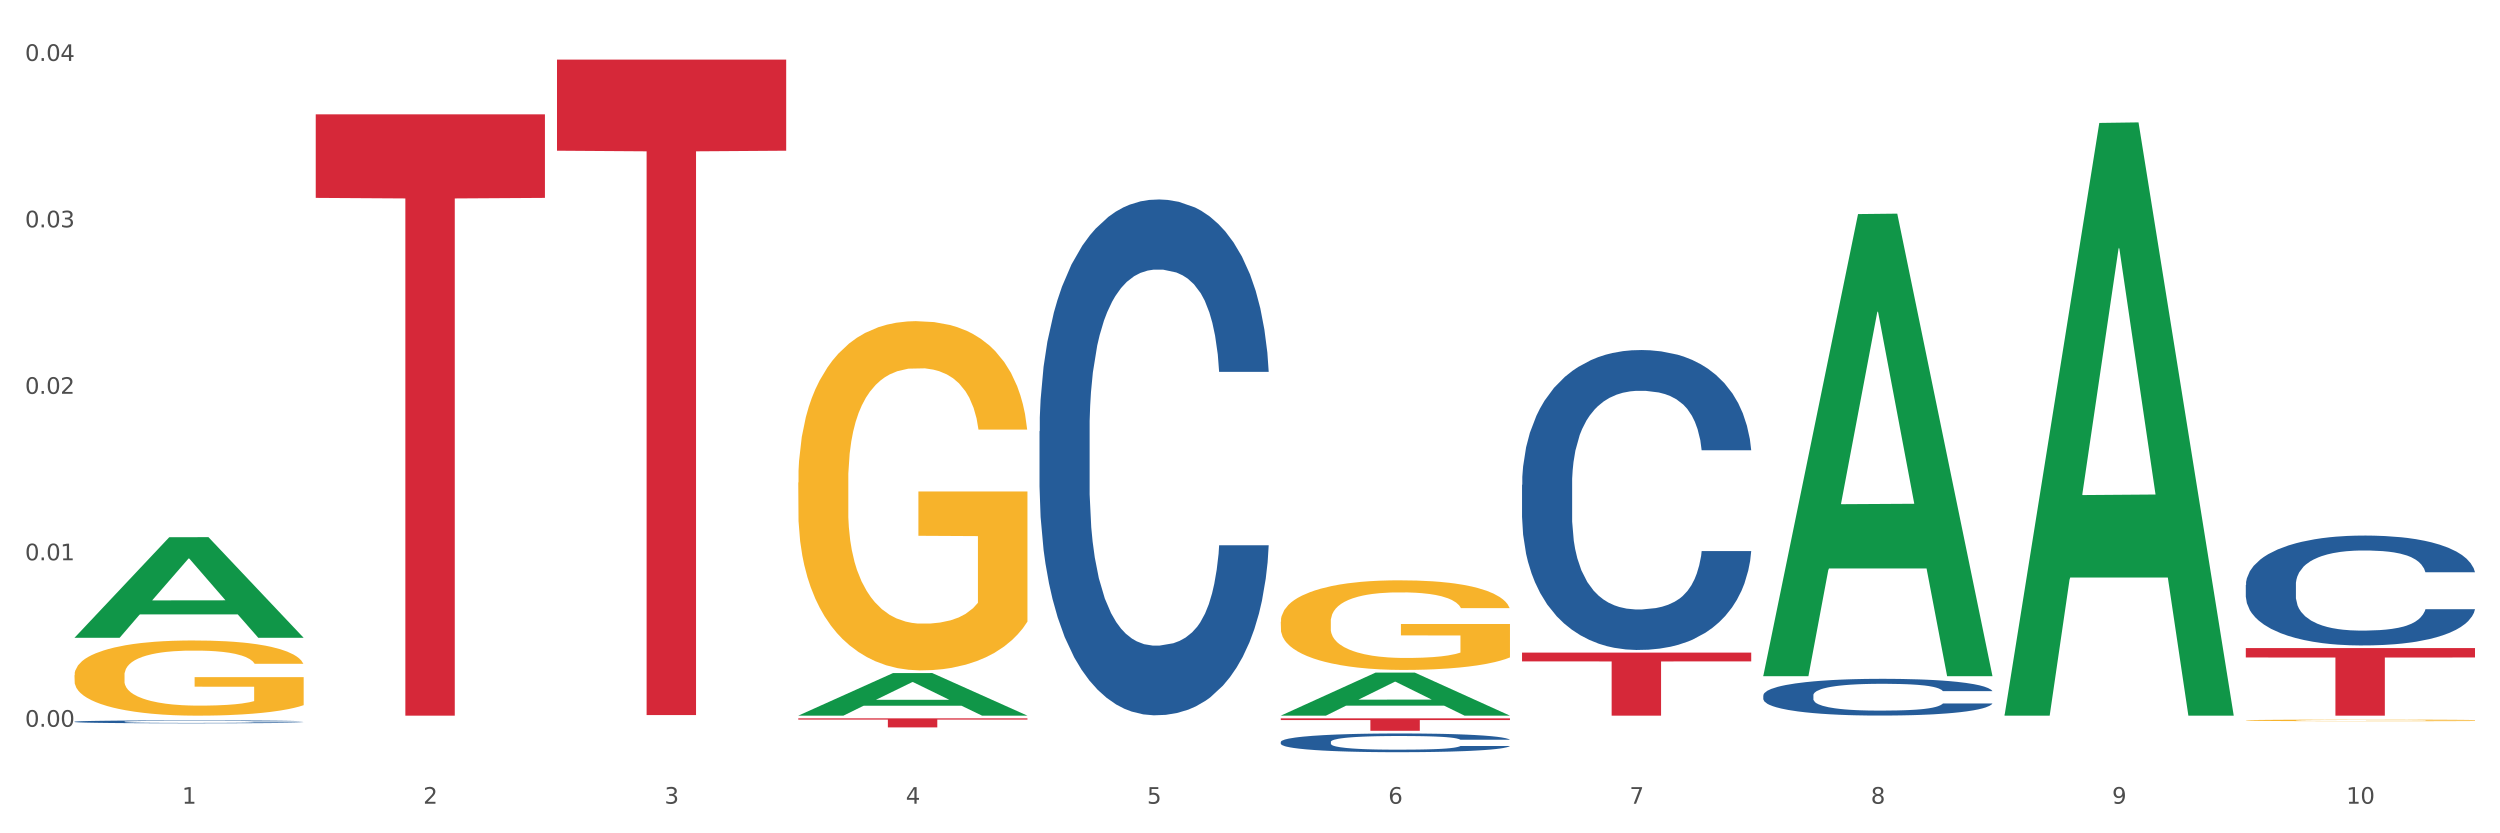
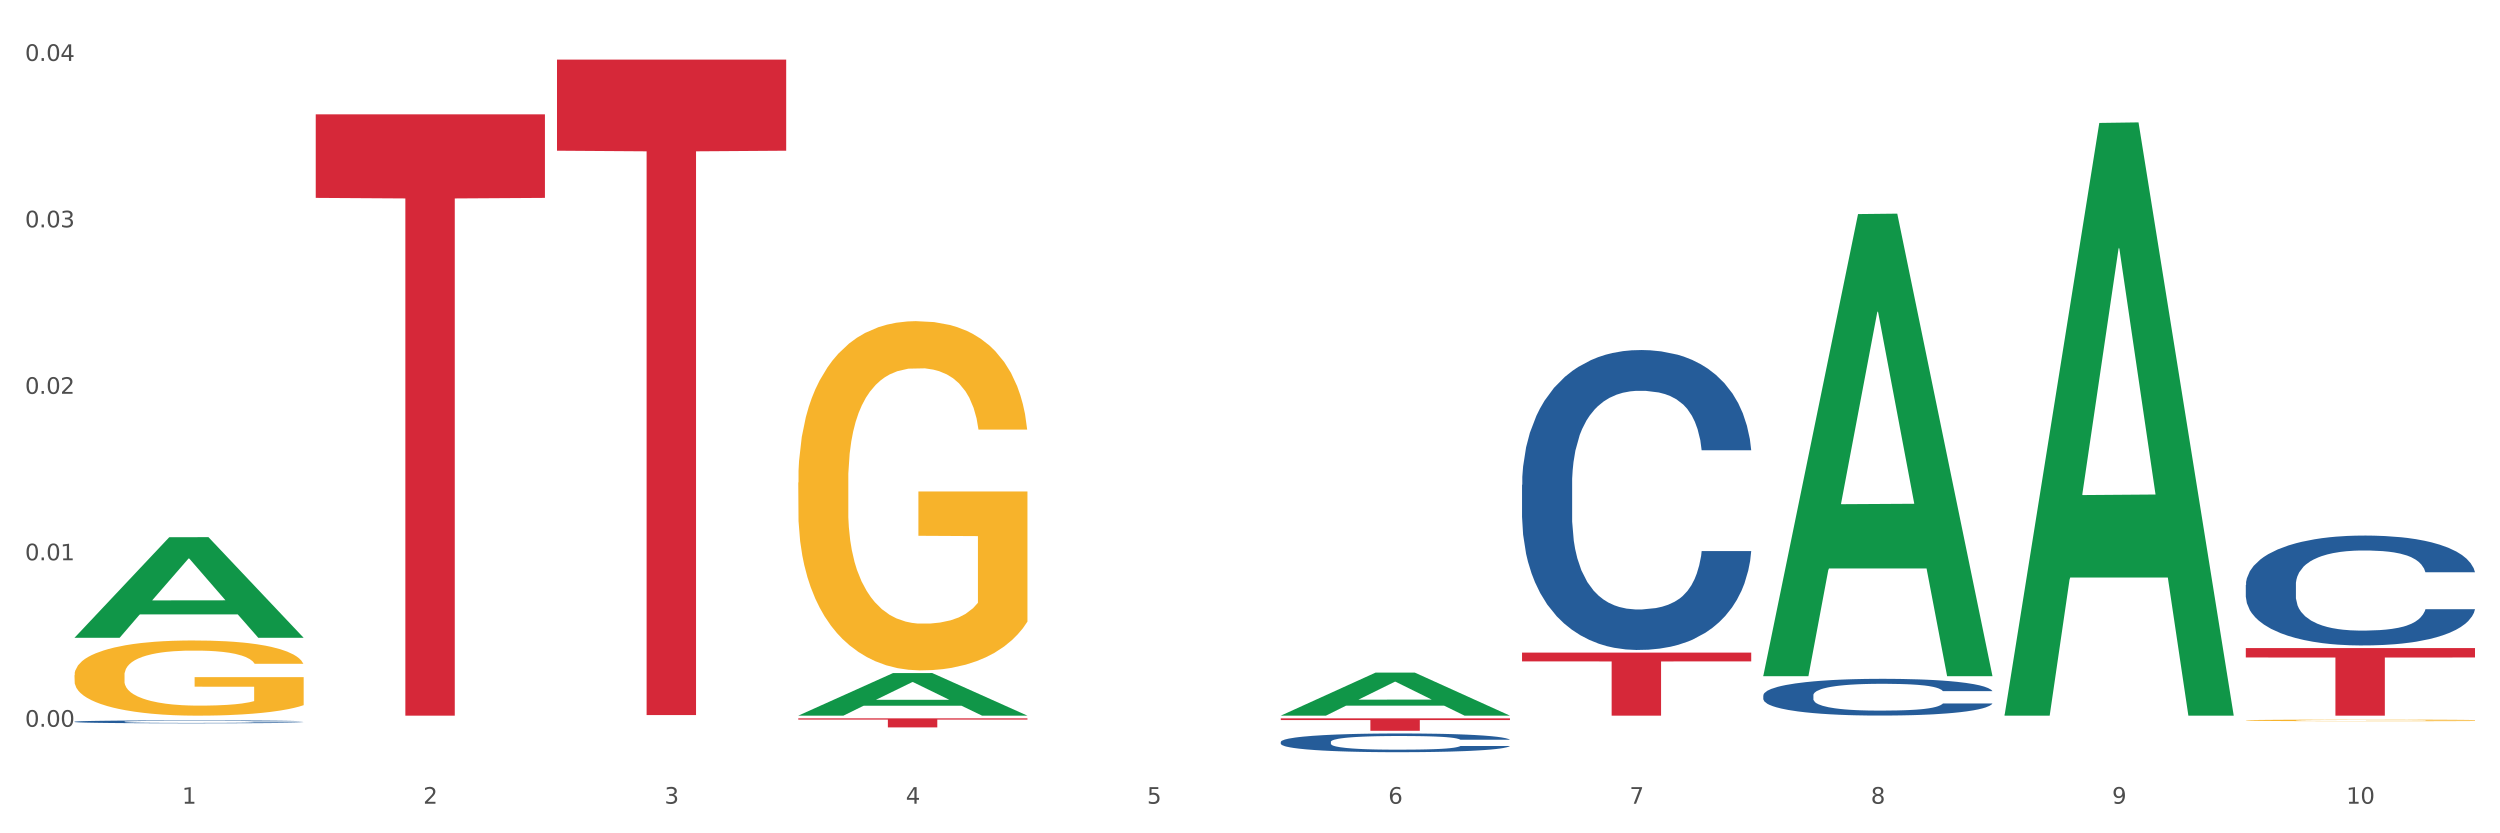
<svg xmlns="http://www.w3.org/2000/svg" xmlns:xlink="http://www.w3.org/1999/xlink" width="1080pt" height="360pt" viewBox="0 0 1080 360" version="1.1">
  <rect x="0" y="0" width="1080" height="360" fill="#333333" stroke="none" />
  <defs>
    <style type="text/css">*{stroke-linejoin: round; stroke-linecap: butt}</style>
  </defs>
  <g id="figure_1">
    <g id="patch_1">
      <path d="M 0 360  L 1080 360  L 1080 0  L 0 0  z " style="fill: #ffffff; stroke: #ffffff; stroke-linejoin: miter" />
    </g>
    <g id="axes_1">
      <g id="matplotlib.axis_1">
        <g id="xtick_1">
          <g id="text_1">
            <g style="fill: #4d4d4d" transform="translate(78.627 347.204) scale(0.096 -0.096)">
              <defs>
-                 <path id="DejaVuSans-31" d="M 794 531  L 1825 531  L 1825 4091  L 703 3866  L 703 4441  L 1819 4666  L 2450 4666  L 2450 531  L 3481 531  L 3481 0  L 794 0  L 794 531  z " transform="scale(0.016)" />
+                 <path id="DejaVuSans-31" d="M 794 531  L 1825 531  L 1825 4091  L 703 3866  L 703 4441  L 2450 4666  L 2450 531  L 3481 531  L 3481 0  L 794 0  L 794 531  z " transform="scale(0.016)" />
              </defs>
              <use xlink:href="#DejaVuSans-31" />
            </g>
          </g>
        </g>
        <g id="xtick_2">
          <g id="text_2">
            <g style="fill: #4d4d4d" transform="translate(182.851 347.204) scale(0.096 -0.096)">
              <defs>
                <path id="DejaVuSans-32" d="M 1228 531  L 3431 531  L 3431 0  L 469 0  L 469 531  Q 828 903 1448 1529  Q 2069 2156 2228 2338  Q 2531 2678 2651 2914  Q 2772 3150 2772 3378  Q 2772 3750 2511 3984  Q 2250 4219 1831 4219  Q 1534 4219 1204 4116  Q 875 4013 500 3803  L 500 4441  Q 881 4594 1212 4672  Q 1544 4750 1819 4750  Q 2544 4750 2975 4387  Q 3406 4025 3406 3419  Q 3406 3131 3298 2873  Q 3191 2616 2906 2266  Q 2828 2175 2409 1742  Q 1991 1309 1228 531  z " transform="scale(0.016)" />
              </defs>
              <use xlink:href="#DejaVuSans-32" />
            </g>
          </g>
        </g>
        <g id="xtick_3">
          <g id="text_3">
            <g style="fill: #4d4d4d" transform="translate(287.074 347.204) scale(0.096 -0.096)">
              <defs>
                <path id="DejaVuSans-33" d="M 2597 2516  Q 3050 2419 3304 2112  Q 3559 1806 3559 1356  Q 3559 666 3084 287  Q 2609 -91 1734 -91  Q 1441 -91 1130 -33  Q 819 25 488 141  L 488 750  Q 750 597 1062 519  Q 1375 441 1716 441  Q 2309 441 2620 675  Q 2931 909 2931 1356  Q 2931 1769 2642 2001  Q 2353 2234 1838 2234  L 1294 2234  L 1294 2753  L 1863 2753  Q 2328 2753 2575 2939  Q 2822 3125 2822 3475  Q 2822 3834 2567 4026  Q 2313 4219 1838 4219  Q 1578 4219 1281 4162  Q 984 4106 628 3988  L 628 4550  Q 988 4650 1302 4700  Q 1616 4750 1894 4750  Q 2613 4750 3031 4423  Q 3450 4097 3450 3541  Q 3450 3153 3228 2886  Q 3006 2619 2597 2516  z " transform="scale(0.016)" />
              </defs>
              <use xlink:href="#DejaVuSans-33" />
            </g>
          </g>
        </g>
        <g id="xtick_4">
          <g id="text_4">
            <g style="fill: #4d4d4d" transform="translate(391.298 347.204) scale(0.096 -0.096)">
              <defs>
                <path id="DejaVuSans-34" d="M 2419 4116  L 825 1625  L 2419 1625  L 2419 4116  z M 2253 4666  L 3047 4666  L 3047 1625  L 3713 1625  L 3713 1100  L 3047 1100  L 3047 0  L 2419 0  L 2419 1100  L 313 1100  L 313 1709  L 2253 4666  z " transform="scale(0.016)" />
              </defs>
              <use xlink:href="#DejaVuSans-34" />
            </g>
          </g>
        </g>
        <g id="xtick_5">
          <g id="text_5">
            <g style="fill: #4d4d4d" transform="translate(495.522 347.204) scale(0.096 -0.096)">
              <defs>
                <path id="DejaVuSans-35" d="M 691 4666  L 3169 4666  L 3169 4134  L 1269 4134  L 1269 2991  Q 1406 3038 1543 3061  Q 1681 3084 1819 3084  Q 2600 3084 3056 2656  Q 3513 2228 3513 1497  Q 3513 744 3044 326  Q 2575 -91 1722 -91  Q 1428 -91 1123 -41  Q 819 9 494 109  L 494 744  Q 775 591 1075 516  Q 1375 441 1709 441  Q 2250 441 2565 725  Q 2881 1009 2881 1497  Q 2881 1984 2565 2268  Q 2250 2553 1709 2553  Q 1456 2553 1204 2497  Q 953 2441 691 2322  L 691 4666  z " transform="scale(0.016)" />
              </defs>
              <use xlink:href="#DejaVuSans-35" />
            </g>
          </g>
        </g>
        <g id="xtick_6">
          <g id="text_6">
            <g style="fill: #4d4d4d" transform="translate(599.745 347.204) scale(0.096 -0.096)">
              <defs>
                <path id="DejaVuSans-36" d="M 2113 2584  Q 1688 2584 1439 2293  Q 1191 2003 1191 1497  Q 1191 994 1439 701  Q 1688 409 2113 409  Q 2538 409 2786 701  Q 3034 994 3034 1497  Q 3034 2003 2786 2293  Q 2538 2584 2113 2584  z M 3366 4563  L 3366 3988  Q 3128 4100 2886 4159  Q 2644 4219 2406 4219  Q 1781 4219 1451 3797  Q 1122 3375 1075 2522  Q 1259 2794 1537 2939  Q 1816 3084 2150 3084  Q 2853 3084 3261 2657  Q 3669 2231 3669 1497  Q 3669 778 3244 343  Q 2819 -91 2113 -91  Q 1303 -91 875 529  Q 447 1150 447 2328  Q 447 3434 972 4092  Q 1497 4750 2381 4750  Q 2619 4750 2861 4703  Q 3103 4656 3366 4563  z " transform="scale(0.016)" />
              </defs>
              <use xlink:href="#DejaVuSans-36" />
            </g>
          </g>
        </g>
        <g id="xtick_7">
          <g id="text_7">
            <g style="fill: #4d4d4d" transform="translate(703.969 347.204) scale(0.096 -0.096)">
              <defs>
                <path id="DejaVuSans-37" d="M 525 4666  L 3525 4666  L 3525 4397  L 1831 0  L 1172 0  L 2766 4134  L 525 4134  L 525 4666  z " transform="scale(0.016)" />
              </defs>
              <use xlink:href="#DejaVuSans-37" />
            </g>
          </g>
        </g>
        <g id="xtick_8">
          <g id="text_8">
            <g style="fill: #4d4d4d" transform="translate(808.193 347.204) scale(0.096 -0.096)">
              <defs>
                <path id="DejaVuSans-38" d="M 2034 2216  Q 1584 2216 1326 1975  Q 1069 1734 1069 1313  Q 1069 891 1326 650  Q 1584 409 2034 409  Q 2484 409 2743 651  Q 3003 894 3003 1313  Q 3003 1734 2745 1975  Q 2488 2216 2034 2216  z M 1403 2484  Q 997 2584 770 2862  Q 544 3141 544 3541  Q 544 4100 942 4425  Q 1341 4750 2034 4750  Q 2731 4750 3128 4425  Q 3525 4100 3525 3541  Q 3525 3141 3298 2862  Q 3072 2584 2669 2484  Q 3125 2378 3379 2068  Q 3634 1759 3634 1313  Q 3634 634 3220 271  Q 2806 -91 2034 -91  Q 1263 -91 848 271  Q 434 634 434 1313  Q 434 1759 690 2068  Q 947 2378 1403 2484  z M 1172 3481  Q 1172 3119 1398 2916  Q 1625 2713 2034 2713  Q 2441 2713 2670 2916  Q 2900 3119 2900 3481  Q 2900 3844 2670 4047  Q 2441 4250 2034 4250  Q 1625 4250 1398 4047  Q 1172 3844 1172 3481  z " transform="scale(0.016)" />
              </defs>
              <use xlink:href="#DejaVuSans-38" />
            </g>
          </g>
        </g>
        <g id="xtick_9">
          <g id="text_9">
            <g style="fill: #4d4d4d" transform="translate(912.416 347.204) scale(0.096 -0.096)">
              <defs>
                <path id="DejaVuSans-39" d="M 703 97  L 703 672  Q 941 559 1184 500  Q 1428 441 1663 441  Q 2288 441 2617 861  Q 2947 1281 2994 2138  Q 2813 1869 2534 1725  Q 2256 1581 1919 1581  Q 1219 1581 811 2004  Q 403 2428 403 3163  Q 403 3881 828 4315  Q 1253 4750 1959 4750  Q 2769 4750 3195 4129  Q 3622 3509 3622 2328  Q 3622 1225 3098 567  Q 2575 -91 1691 -91  Q 1453 -91 1209 -44  Q 966 3 703 97  z M 1959 2075  Q 2384 2075 2632 2365  Q 2881 2656 2881 3163  Q 2881 3666 2632 3958  Q 2384 4250 1959 4250  Q 1534 4250 1286 3958  Q 1038 3666 1038 3163  Q 1038 2656 1286 2365  Q 1534 2075 1959 2075  z " transform="scale(0.016)" />
              </defs>
              <use xlink:href="#DejaVuSans-39" />
            </g>
          </g>
        </g>
        <g id="xtick_10">
          <g id="text_10">
            <g style="fill: #4d4d4d" transform="translate(1013.586 347.204) scale(0.096 -0.096)">
              <defs>
                <path id="DejaVuSans-30" d="M 2034 4250  Q 1547 4250 1301 3770  Q 1056 3291 1056 2328  Q 1056 1369 1301 889  Q 1547 409 2034 409  Q 2525 409 2770 889  Q 3016 1369 3016 2328  Q 3016 3291 2770 3770  Q 2525 4250 2034 4250  z M 2034 4750  Q 2819 4750 3233 4129  Q 3647 3509 3647 2328  Q 3647 1150 3233 529  Q 2819 -91 2034 -91  Q 1250 -91 836 529  Q 422 1150 422 2328  Q 422 3509 836 4129  Q 1250 4750 2034 4750  z " transform="scale(0.016)" />
              </defs>
              <use xlink:href="#DejaVuSans-31" />
              <use xlink:href="#DejaVuSans-30" transform="translate(63.623 0)" />
            </g>
          </g>
        </g>
        <g id="xtick_11" />
        <g id="xtick_12" />
        <g id="xtick_13" />
        <g id="xtick_14" />
        <g id="xtick_15" />
        <g id="xtick_16" />
        <g id="xtick_17" />
        <g id="xtick_18" />
        <g id="xtick_19" />
      </g>
      <g id="matplotlib.axis_2">
        <g id="ytick_1">
          <g id="text_11">
            <g style="fill: #4d4d4d" transform="translate(10.8 313.957) scale(0.096 -0.096)">
              <defs>
                <path id="DejaVuSans-2e" d="M 684 794  L 1344 794  L 1344 0  L 684 0  L 684 794  z " transform="scale(0.016)" />
              </defs>
              <use xlink:href="#DejaVuSans-30" />
              <use xlink:href="#DejaVuSans-2e" transform="translate(63.623 0)" />
              <use xlink:href="#DejaVuSans-30" transform="translate(95.41 0)" />
              <use xlink:href="#DejaVuSans-30" transform="translate(159.033 0)" />
            </g>
          </g>
        </g>
        <g id="ytick_2">
          <g id="text_12">
            <g style="fill: #4d4d4d" transform="translate(10.8 242.045) scale(0.096 -0.096)">
              <use xlink:href="#DejaVuSans-30" />
              <use xlink:href="#DejaVuSans-2e" transform="translate(63.623 0)" />
              <use xlink:href="#DejaVuSans-30" transform="translate(95.41 0)" />
              <use xlink:href="#DejaVuSans-31" transform="translate(159.033 0)" />
            </g>
          </g>
        </g>
        <g id="ytick_3">
          <g id="text_13">
            <g style="fill: #4d4d4d" transform="translate(10.8 170.133) scale(0.096 -0.096)">
              <use xlink:href="#DejaVuSans-30" />
              <use xlink:href="#DejaVuSans-2e" transform="translate(63.623 0)" />
              <use xlink:href="#DejaVuSans-30" transform="translate(95.41 0)" />
              <use xlink:href="#DejaVuSans-32" transform="translate(159.033 0)" />
            </g>
          </g>
        </g>
        <g id="ytick_4">
          <g id="text_14">
            <g style="fill: #4d4d4d" transform="translate(10.8 98.221) scale(0.096 -0.096)">
              <use xlink:href="#DejaVuSans-30" />
              <use xlink:href="#DejaVuSans-2e" transform="translate(63.623 0)" />
              <use xlink:href="#DejaVuSans-30" transform="translate(95.41 0)" />
              <use xlink:href="#DejaVuSans-33" transform="translate(159.033 0)" />
            </g>
          </g>
        </g>
        <g id="ytick_5">
          <g id="text_15">
            <g style="fill: #4d4d4d" transform="translate(10.8 26.309) scale(0.096 -0.096)">
              <use xlink:href="#DejaVuSans-30" />
              <use xlink:href="#DejaVuSans-2e" transform="translate(63.623 0)" />
              <use xlink:href="#DejaVuSans-30" transform="translate(95.41 0)" />
              <use xlink:href="#DejaVuSans-34" transform="translate(159.033 0)" />
            </g>
          </g>
        </g>
        <g id="ytick_6" />
        <g id="ytick_7" />
        <g id="ytick_8" />
        <g id="ytick_9" />
      </g>
      <g id="PolyCollection_1">
        <path d="M 32.175 275.462  L 32.277 275.421  L 73.107 232.085  L 90.051 232.044  L 131.187 275.543  L 111.589 275.543  L 102.709 265.414  L 60.552 265.414  L 60.246 265.577  L 51.671 275.543  L 32.175 275.543  L 32.175 275.462  L 65.86 259.369  L 97.401 259.328  L 81.783 241.316  L 81.579 241.234  L 81.375 241.357  L 65.758 259.328  L 65.86 259.369  L 32.175 275.462  z " clip-path="url(#pfab78eca85)" style="fill: #109648" />
        <path d="M 344.846 208.452  L 344.963 208.314  L 344.963 203.354  L 345.197 199.082  L 346.366 188.748  L 348.119 180.205  L 349.405 175.657  L 350.691 171.937  L 352.21 168.217  L 354.081 164.359  L 357.471 158.709  L 359.575 155.815  L 362.147 152.784  L 366.823 148.375  L 370.213 145.894  L 373.72 143.828  L 379.448 141.347  L 383.188 140.245  L 387.163 139.418  L 391.956 138.867  L 395.579 138.729  L 403.529 139.143  L 410.309 140.383  L 413.582 141.347  L 417.79 143.001  L 420.011 144.103  L 423.635 146.308  L 427.376 149.201  L 429.947 151.682  L 433.805 156.367  L 436.728 161.052  L 439.416 166.839  L 440.819 170.835  L 441.871 174.555  L 442.806 178.827  L 443.741 185.578  L 422.7 185.578  L 421.882 180.756  L 420.596 176.209  L 418.725 171.799  L 417.089 169.043  L 414.283 165.599  L 411.711 163.394  L 409.023 161.74  L 405.75 160.363  L 403.178 159.674  L 399.554 159.122  L 392.423 159.26  L 387.63 160.363  L 384.357 161.74  L 382.253 162.981  L 380.383 164.359  L 378.279 166.288  L 375.824 169.181  L 374.07 171.799  L 372.317 175.106  L 370.914 178.413  L 369.628 182.271  L 368.576 186.405  L 367.758 190.677  L 367.056 195.913  L 366.472 204.594  L 366.472 223.471  L 366.706 227.743  L 367.29 233.392  L 367.992 237.664  L 369.161 242.762  L 370.213 246.207  L 372.2 251.167  L 374.421 255.301  L 376.174 257.919  L 377.928 260.124  L 380.967 263.155  L 384.357 265.635  L 387.28 267.151  L 391.254 268.529  L 393.943 269.08  L 396.281 269.356  L 402.009 269.356  L 406.1 268.942  L 410.659 267.978  L 414.166 266.738  L 417.089 265.222  L 420.362 262.742  L 422.466 260.399  L 422.466 231.601  L 396.748 231.463  L 396.748 212.31  L 443.858 212.31  L 443.858 268.529  L 441.871 271.423  L 439.65 274.041  L 437.312 276.383  L 433.805 279.277  L 429.597 282.033  L 425.856 283.962  L 421.882 285.615  L 417.206 287.131  L 411.127 288.509  L 407.386 289.06  L 402.71 289.473  L 397.216 289.611  L 392.423 289.336  L 387.747 288.647  L 382.838 287.407  L 378.045 285.615  L 374.421 283.824  L 370.797 281.619  L 366.94 278.726  L 363.9 275.97  L 361.562 273.49  L 358.99 270.32  L 356.185 266.187  L 354.081 262.466  L 352.21 258.608  L 350.223 253.648  L 348.82 249.376  L 347.418 244.002  L 346.599 240.006  L 345.664 233.806  L 344.963 225.125  L 344.846 208.452  z " clip-path="url(#pfab78eca85)" style="fill: #f7b32b" />
-         <path d="M 553.293 268.586  L 553.41 268.551  L 553.41 267.278  L 553.644 266.181  L 554.813 263.529  L 556.566 261.337  L 557.852 260.17  L 559.138 259.215  L 560.658 258.26  L 562.528 257.27  L 565.918 255.82  L 568.022 255.078  L 570.594 254.3  L 575.27 253.168  L 578.66 252.532  L 582.167 252.001  L 587.895 251.365  L 591.636 251.082  L 595.61 250.87  L 600.403 250.728  L 604.027 250.693  L 611.976 250.799  L 618.756 251.117  L 622.029 251.365  L 626.237 251.789  L 628.458 252.072  L 632.082 252.638  L 635.823 253.38  L 638.395 254.017  L 642.252 255.219  L 645.175 256.421  L 647.863 257.907  L 649.266 258.932  L 650.318 259.887  L 651.253 260.983  L 652.189 262.716  L 631.147 262.716  L 630.329 261.478  L 629.043 260.311  L 627.173 259.18  L 625.536 258.472  L 622.73 257.588  L 620.159 257.023  L 617.47 256.598  L 614.197 256.245  L 611.625 256.068  L 608.001 255.926  L 600.87 255.962  L 596.078 256.245  L 592.805 256.598  L 590.7 256.916  L 588.83 257.27  L 586.726 257.765  L 584.271 258.508  L 582.518 259.18  L 580.764 260.028  L 579.361 260.877  L 578.075 261.867  L 577.023 262.928  L 576.205 264.024  L 575.504 265.368  L 574.919 267.596  L 574.919 272.44  L 575.153 273.537  L 575.737 274.987  L 576.439 276.083  L 577.608 277.391  L 578.66 278.275  L 580.647 279.548  L 582.868 280.609  L 584.622 281.281  L 586.375 281.847  L 589.415 282.625  L 592.805 283.261  L 595.727 283.65  L 599.702 284.004  L 602.39 284.145  L 604.728 284.216  L 610.456 284.216  L 614.548 284.11  L 619.107 283.862  L 622.613 283.544  L 625.536 283.155  L 628.809 282.519  L 630.913 281.918  L 630.913 274.527  L 605.196 274.491  L 605.196 269.576  L 652.306 269.576  L 652.306 284.004  L 650.318 284.746  L 648.097 285.418  L 645.759 286.02  L 642.252 286.762  L 638.044 287.469  L 634.303 287.964  L 630.329 288.389  L 625.653 288.778  L 619.574 289.131  L 615.833 289.273  L 611.158 289.379  L 605.663 289.414  L 600.87 289.344  L 596.195 289.167  L 591.285 288.848  L 586.492 288.389  L 582.868 287.929  L 579.244 287.363  L 575.387 286.621  L 572.347 285.913  L 570.009 285.277  L 567.438 284.464  L 564.632 283.403  L 562.528 282.448  L 560.658 281.458  L 558.67 280.185  L 557.268 279.089  L 555.865 277.709  L 555.047 276.684  L 554.111 275.093  L 553.41 272.865  L 553.293 268.586  z " clip-path="url(#pfab78eca85)" style="fill: #f7b32b" />
        <path d="M 970.188 311.193  L 970.304 311.192  L 970.304 311.169  L 970.538 311.149  L 971.707 311.101  L 973.461 311.061  L 974.747 311.04  L 976.032 311.023  L 977.552 311.006  L 979.422 310.988  L 982.813 310.961  L 984.917 310.948  L 987.488 310.934  L 992.164 310.913  L 995.554 310.902  L 999.061 310.892  L 1004.789 310.881  L 1008.53 310.875  L 1012.505 310.872  L 1017.297 310.869  L 1020.921 310.868  L 1028.87 310.87  L 1035.65 310.876  L 1038.923 310.881  L 1043.132 310.888  L 1045.353 310.893  L 1048.977 310.904  L 1052.717 310.917  L 1055.289 310.929  L 1059.147 310.95  L 1062.069 310.972  L 1064.758 310.999  L 1066.161 311.018  L 1067.213 311.035  L 1068.148 311.055  L 1069.083 311.086  L 1048.041 311.086  L 1047.223 311.064  L 1045.937 311.043  L 1044.067 311.022  L 1042.43 311.009  L 1039.625 310.993  L 1037.053 310.983  L 1034.364 310.975  L 1031.091 310.969  L 1028.52 310.966  L 1024.896 310.963  L 1017.765 310.964  L 1012.972 310.969  L 1009.699 310.975  L 1007.595 310.981  L 1005.724 310.988  L 1003.62 310.997  L 1001.165 311.01  L 999.412 311.022  L 997.659 311.038  L 996.256 311.053  L 994.97 311.071  L 993.918 311.09  L 993.1 311.11  L 992.398 311.134  L 991.814 311.175  L 991.814 311.263  L 992.047 311.283  L 992.632 311.309  L 993.333 311.329  L 994.502 311.352  L 995.554 311.368  L 997.542 311.392  L 999.763 311.411  L 1001.516 311.423  L 1003.27 311.433  L 1006.309 311.447  L 1009.699 311.459  L 1012.621 311.466  L 1016.596 311.472  L 1019.285 311.475  L 1021.623 311.476  L 1027.351 311.476  L 1031.442 311.474  L 1036.001 311.47  L 1039.508 311.464  L 1042.43 311.457  L 1045.704 311.445  L 1047.808 311.435  L 1047.808 311.301  L 1022.09 311.3  L 1022.09 311.211  L 1069.2 311.211  L 1069.2 311.472  L 1067.213 311.486  L 1064.992 311.498  L 1062.654 311.509  L 1059.147 311.522  L 1054.938 311.535  L 1051.198 311.544  L 1047.223 311.552  L 1042.547 311.559  L 1036.469 311.565  L 1032.728 311.568  L 1028.052 311.57  L 1022.558 311.57  L 1017.765 311.569  L 1013.089 311.566  L 1008.179 311.56  L 1003.387 311.552  L 999.763 311.543  L 996.139 311.533  L 992.281 311.52  L 989.242 311.507  L 986.904 311.495  L 984.332 311.481  L 981.527 311.461  L 979.422 311.444  L 977.552 311.426  L 975.565 311.403  L 974.162 311.383  L 972.759 311.358  L 971.941 311.34  L 971.006 311.311  L 970.304 311.27  L 970.188 311.193  z " clip-path="url(#pfab78eca85)" style="fill: #f7b32b" />
        <path d="M 136.399 49.383  L 235.411 49.383  L 235.411 85.485  L 196.463 85.729  L 196.463 309.171  L 175.112 309.171  L 175.112 85.729  L 136.399 85.485  L 136.399 49.626  L 136.399 49.383  z " clip-path="url(#pfab78eca85)" style="fill: #d62839" />
        <path d="M 240.622 25.759  L 339.635 25.759  L 339.635 65.106  L 300.687 65.372  L 300.687 308.897  L 279.336 308.897  L 279.336 65.372  L 240.622 65.106  L 240.622 26.025  L 240.622 25.759  z " clip-path="url(#pfab78eca85)" style="fill: #d62839" />
        <path d="M 344.846 310.31  L 443.858 310.31  L 443.858 310.855  L 404.91 310.859  L 404.91 314.235  L 383.559 314.235  L 383.559 310.859  L 344.846 310.855  L 344.846 310.313  L 344.846 310.31  z " clip-path="url(#pfab78eca85)" style="fill: #d62839" />
        <path d="M 970.188 252.692  L 970.305 252.649  L 970.305 251.435  L 970.656 249.787  L 971.943 246.752  L 973.582 244.454  L 976.39 241.766  L 977.912 240.639  L 979.902 239.381  L 983.998 237.343  L 988.679 235.609  L 991.956 234.655  L 994.414 234.048  L 999.915 232.964  L 1003.075 232.487  L 1006.352 232.097  L 1009.161 231.837  L 1013.842 231.533  L 1017.587 231.403  L 1021.917 231.36  L 1025.546 231.403  L 1030.344 231.577  L 1037.366 232.097  L 1040.058 232.401  L 1043.686 232.921  L 1047.431 233.615  L 1050.474 234.308  L 1053.985 235.306  L 1057.613 236.606  L 1061.125 238.254  L 1063.582 239.771  L 1065.572 241.376  L 1067.327 243.327  L 1068.615 245.451  L 1069.2 247.229  L 1047.782 247.229  L 1047.197 245.625  L 1046.027 243.891  L 1044.857 242.72  L 1043.569 241.766  L 1041.58 240.682  L 1039.824 239.988  L 1036.898 239.164  L 1034.206 238.644  L 1031.983 238.341  L 1029.291 238.081  L 1023.556 237.82  L 1019.46 237.82  L 1016.885 237.907  L 1013.725 238.124  L 1011.033 238.427  L 1007.873 238.948  L 1005.415 239.511  L 1002.958 240.248  L 1001.553 240.769  L 999.447 241.723  L 998.042 242.503  L 996.17 243.847  L 995.116 244.801  L 993.244 247.272  L 992.424 249.094  L 992.073 250.351  L 991.839 251.738  L 991.839 258.502  L 992.541 261.537  L 993.127 262.838  L 994.063 264.312  L 995.818 266.22  L 998.393 268.085  L 1001.085 269.429  L 1003.309 270.252  L 1005.415 270.859  L 1007.522 271.336  L 1010.097 271.77  L 1012.203 272.03  L 1015.363 272.29  L 1019.109 272.42  L 1022.035 272.42  L 1028.003 272.204  L 1030.695 271.987  L 1033.27 271.683  L 1036.079 271.206  L 1038.303 270.686  L 1039.59 270.296  L 1041.697 269.472  L 1043.335 268.605  L 1044.739 267.608  L 1045.676 266.74  L 1046.729 265.44  L 1047.548 263.965  L 1047.782 263.185  L 1069.2 263.185  L 1068.732 264.746  L 1067.913 266.263  L 1066.274 268.301  L 1064.987 269.472  L 1062.997 270.903  L 1060.89 272.117  L 1057.965 273.461  L 1055.273 274.458  L 1052.464 275.325  L 1049.421 276.106  L 1043.92 277.19  L 1041.931 277.493  L 1037.717 278.014  L 1034.44 278.317  L 1029.642 278.621  L 1024.726 278.794  L 1019.577 278.837  L 1015.012 278.751  L 1009.98 278.491  L 1006.82 278.23  L 1003.309 277.84  L 999.212 277.233  L 995.35 276.496  L 991.722 275.629  L 988.328 274.632  L 985.168 273.504  L 981.072 271.64  L 978.029 269.819  L 975.805 268.128  L 974.284 266.697  L 972.762 264.876  L 971.943 263.619  L 970.656 260.584  L 970.188 257.765  L 970.188 252.692  z " clip-path="url(#pfab78eca85)" style="fill: #255c99" />
        <path d="M 761.74 300.383  L 761.857 300.368  L 761.857 299.962  L 762.208 299.411  L 763.496 298.396  L 765.134 297.628  L 767.943 296.729  L 769.465 296.352  L 771.454 295.932  L 775.551 295.25  L 780.232 294.67  L 783.509 294.351  L 785.967 294.148  L 791.467 293.786  L 794.627 293.627  L 797.904 293.496  L 800.713 293.409  L 805.395 293.308  L 809.14 293.264  L 813.47 293.25  L 817.098 293.264  L 821.897 293.322  L 828.919 293.496  L 831.611 293.598  L 835.239 293.771  L 838.984 294.003  L 842.027 294.235  L 845.538 294.569  L 849.166 295.004  L 852.677 295.555  L 855.135 296.062  L 857.125 296.599  L 858.88 297.251  L 860.168 297.961  L 860.753 298.556  L 839.335 298.556  L 838.75 298.019  L 837.58 297.439  L 836.409 297.048  L 835.122 296.729  L 833.132 296.367  L 831.377 296.135  L 828.451 295.859  L 825.759 295.685  L 823.535 295.584  L 820.843 295.497  L 815.109 295.41  L 811.012 295.41  L 808.438 295.439  L 805.278 295.511  L 802.586 295.613  L 799.426 295.787  L 796.968 295.975  L 794.51 296.222  L 793.106 296.396  L 790.999 296.715  L 789.595 296.976  L 787.722 297.425  L 786.669 297.744  L 784.796 298.57  L 783.977 299.179  L 783.626 299.6  L 783.392 300.064  L 783.392 302.325  L 784.094 303.34  L 784.679 303.775  L 785.616 304.268  L 787.371 304.906  L 789.946 305.529  L 792.638 305.979  L 794.862 306.254  L 796.968 306.457  L 799.075 306.617  L 801.65 306.762  L 803.756 306.849  L 806.916 306.936  L 810.661 306.979  L 813.587 306.979  L 819.556 306.907  L 822.248 306.834  L 824.823 306.733  L 827.632 306.573  L 829.855 306.399  L 831.143 306.269  L 833.249 305.993  L 834.888 305.703  L 836.292 305.37  L 837.229 305.08  L 838.282 304.645  L 839.101 304.152  L 839.335 303.891  L 860.753 303.891  L 860.285 304.413  L 859.465 304.92  L 857.827 305.602  L 856.539 305.993  L 854.55 306.472  L 852.443 306.878  L 849.517 307.327  L 846.825 307.66  L 844.017 307.95  L 840.974 308.211  L 835.473 308.574  L 833.483 308.675  L 829.27 308.849  L 825.993 308.951  L 821.195 309.052  L 816.279 309.11  L 811.13 309.125  L 806.565 309.096  L 801.533 309.009  L 798.373 308.922  L 794.862 308.791  L 790.765 308.588  L 786.903 308.342  L 783.275 308.052  L 779.881 307.718  L 776.721 307.342  L 772.625 306.718  L 769.582 306.109  L 767.358 305.544  L 765.837 305.065  L 764.315 304.456  L 763.496 304.036  L 762.208 303.021  L 761.74 302.079  L 761.74 300.383  z " clip-path="url(#pfab78eca85)" style="fill: #255c99" />
        <path d="M 657.517 209.433  L 657.634 209.315  L 657.634 206.001  L 657.985 201.504  L 659.272 193.22  L 660.911 186.948  L 663.72 179.611  L 665.241 176.534  L 667.231 173.102  L 671.327 167.54  L 676.008 162.806  L 679.285 160.202  L 681.743 158.546  L 687.244 155.587  L 690.404 154.285  L 693.681 153.22  L 696.49 152.51  L 701.171 151.682  L 704.916 151.327  L 709.247 151.208  L 712.875 151.327  L 717.673 151.8  L 724.695 153.22  L 727.387 154.049  L 731.015 155.469  L 734.76 157.362  L 737.803 159.256  L 741.314 161.978  L 744.943 165.528  L 748.454 170.025  L 750.911 174.167  L 752.901 178.546  L 754.657 183.871  L 755.944 189.67  L 756.529 194.522  L 735.112 194.522  L 734.526 190.143  L 733.356 185.409  L 732.186 182.214  L 730.898 179.611  L 728.909 176.652  L 727.153 174.759  L 724.227 172.51  L 721.535 171.09  L 719.312 170.262  L 716.62 169.551  L 710.885 168.841  L 706.789 168.841  L 704.214 169.078  L 701.054 169.67  L 698.362 170.498  L 695.202 171.918  L 692.745 173.457  L 690.287 175.469  L 688.882 176.889  L 686.776 179.492  L 685.371 181.623  L 683.499 185.291  L 682.445 187.895  L 680.573 194.64  L 679.754 199.611  L 679.402 203.043  L 679.168 206.83  L 679.168 225.291  L 679.871 233.575  L 680.456 237.126  L 681.392 241.149  L 683.148 246.356  L 685.722 251.445  L 688.414 255.114  L 690.638 257.362  L 692.745 259.019  L 694.851 260.321  L 697.426 261.504  L 699.533 262.214  L 702.693 262.924  L 706.438 263.279  L 709.364 263.279  L 715.332 262.688  L 718.024 262.096  L 720.599 261.268  L 723.408 259.966  L 725.632 258.546  L 726.919 257.481  L 729.026 255.232  L 730.664 252.865  L 732.069 250.143  L 733.005 247.776  L 734.058 244.226  L 734.877 240.202  L 735.112 238.072  L 756.529 238.072  L 756.061 242.333  L 755.242 246.475  L 753.603 252.037  L 752.316 255.232  L 750.326 259.137  L 748.22 262.451  L 745.294 266.12  L 742.602 268.842  L 739.793 271.208  L 736.75 273.339  L 731.249 276.297  L 729.26 277.126  L 725.046 278.546  L 721.769 279.374  L 716.971 280.202  L 712.055 280.676  L 706.906 280.794  L 702.341 280.557  L 697.309 279.847  L 694.149 279.137  L 690.638 278.072  L 686.542 276.415  L 682.679 274.404  L 679.051 272.037  L 675.657 269.315  L 672.497 266.238  L 668.401 261.149  L 665.358 256.179  L 663.134 251.563  L 661.613 247.658  L 660.091 242.688  L 659.272 239.256  L 657.985 230.972  L 657.517 223.279  L 657.517 209.433  z " clip-path="url(#pfab78eca85)" style="fill: #255c99" />
        <path d="M 553.293 320.492  L 553.41 320.485  L 553.41 320.278  L 553.761 319.997  L 555.049 319.48  L 556.687 319.088  L 559.496 318.63  L 561.017 318.438  L 563.007 318.223  L 567.103 317.876  L 571.785 317.58  L 575.062 317.418  L 577.52 317.314  L 583.02 317.129  L 586.18 317.048  L 589.457 316.982  L 592.266 316.937  L 596.948 316.885  L 600.693 316.863  L 605.023 316.856  L 608.651 316.863  L 613.45 316.893  L 620.472 316.982  L 623.164 317.033  L 626.792 317.122  L 630.537 317.24  L 633.58 317.359  L 637.091 317.529  L 640.719 317.75  L 644.23 318.031  L 646.688 318.29  L 648.677 318.563  L 650.433 318.896  L 651.72 319.258  L 652.306 319.561  L 630.888 319.561  L 630.303 319.288  L 629.132 318.992  L 627.962 318.792  L 626.675 318.63  L 624.685 318.445  L 622.929 318.327  L 620.004 318.186  L 617.312 318.098  L 615.088 318.046  L 612.396 318.002  L 606.661 317.957  L 602.565 317.957  L 599.99 317.972  L 596.83 318.009  L 594.139 318.061  L 590.979 318.149  L 588.521 318.246  L 586.063 318.371  L 584.659 318.46  L 582.552 318.622  L 581.148 318.756  L 579.275 318.985  L 578.222 319.147  L 576.349 319.569  L 575.53 319.879  L 575.179 320.093  L 574.945 320.33  L 574.945 321.483  L 575.647 322  L 576.232 322.222  L 577.168 322.473  L 578.924 322.799  L 581.499 323.116  L 584.191 323.346  L 586.414 323.486  L 588.521 323.589  L 590.628 323.671  L 593.202 323.745  L 595.309 323.789  L 598.469 323.833  L 602.214 323.856  L 605.14 323.856  L 611.109 323.819  L 613.801 323.782  L 616.375 323.73  L 619.184 323.649  L 621.408 323.56  L 622.695 323.493  L 624.802 323.353  L 626.441 323.205  L 627.845 323.035  L 628.781 322.887  L 629.835 322.666  L 630.654 322.414  L 630.888 322.281  L 652.306 322.281  L 651.837 322.547  L 651.018 322.806  L 649.38 323.153  L 648.092 323.353  L 646.103 323.597  L 643.996 323.804  L 641.07 324.033  L 638.378 324.203  L 635.569 324.351  L 632.526 324.484  L 627.026 324.669  L 625.036 324.72  L 620.823 324.809  L 617.546 324.861  L 612.747 324.913  L 607.832 324.942  L 602.682 324.95  L 598.118 324.935  L 593.085 324.89  L 589.925 324.846  L 586.414 324.779  L 582.318 324.676  L 578.456 324.55  L 574.828 324.403  L 571.434 324.233  L 568.274 324.04  L 564.177 323.723  L 561.135 323.412  L 558.911 323.124  L 557.389 322.88  L 555.868 322.569  L 555.049 322.355  L 553.761 321.838  L 553.293 321.357  L 553.293 320.492  z " clip-path="url(#pfab78eca85)" style="fill: #255c99" />
-         <path d="M 449.069 186.297  L 449.187 186.094  L 449.187 180.395  L 449.538 172.661  L 450.825 158.414  L 452.464 147.628  L 455.272 135.009  L 456.794 129.718  L 458.783 123.816  L 462.88 114.25  L 467.561 106.109  L 470.838 101.632  L 473.296 98.782  L 478.797 93.694  L 481.957 91.456  L 485.234 89.624  L 488.042 88.403  L 492.724 86.978  L 496.469 86.368  L 500.799 86.164  L 504.427 86.368  L 509.226 87.182  L 516.248 89.624  L 518.94 91.049  L 522.568 93.491  L 526.313 96.747  L 529.356 100.004  L 532.867 104.685  L 536.495 110.79  L 540.006 118.524  L 542.464 125.647  L 544.454 133.178  L 546.209 142.336  L 547.497 152.309  L 548.082 160.653  L 526.664 160.653  L 526.079 153.123  L 524.909 144.982  L 523.738 139.487  L 522.451 135.009  L 520.461 129.921  L 518.706 126.665  L 515.78 122.798  L 513.088 120.356  L 510.864 118.931  L 508.173 117.71  L 502.438 116.489  L 498.342 116.489  L 495.767 116.896  L 492.607 117.914  L 489.915 119.338  L 486.755 121.78  L 484.297 124.426  L 481.84 127.886  L 480.435 130.328  L 478.328 134.806  L 476.924 138.469  L 475.051 144.778  L 473.998 149.256  L 472.126 160.857  L 471.306 169.405  L 470.955 175.307  L 470.721 181.82  L 470.721 213.569  L 471.423 227.816  L 472.009 233.921  L 472.945 240.841  L 474.7 249.796  L 477.275 258.547  L 479.967 264.857  L 482.191 268.724  L 484.297 271.573  L 486.404 273.812  L 488.979 275.847  L 491.085 277.068  L 494.245 278.289  L 497.991 278.9  L 500.916 278.9  L 506.885 277.882  L 509.577 276.864  L 512.152 275.44  L 514.961 273.201  L 517.184 270.759  L 518.472 268.927  L 520.578 265.06  L 522.217 260.99  L 523.621 256.309  L 524.558 252.238  L 525.611 246.133  L 526.43 239.213  L 526.664 235.549  L 548.082 235.549  L 547.614 242.876  L 546.795 250  L 545.156 259.565  L 543.869 265.06  L 541.879 271.776  L 539.772 277.475  L 536.846 283.784  L 534.155 288.465  L 531.346 292.536  L 528.303 296.199  L 522.802 301.287  L 520.813 302.712  L 516.599 305.154  L 513.322 306.579  L 508.524 308.003  L 503.608 308.817  L 498.459 309.021  L 493.894 308.614  L 488.862 307.393  L 485.702 306.172  L 482.191 304.34  L 478.094 301.491  L 474.232 298.031  L 470.604 293.96  L 467.21 289.279  L 464.05 283.988  L 459.954 275.236  L 456.911 266.688  L 454.687 258.751  L 453.166 252.035  L 451.644 243.487  L 450.825 237.585  L 449.538 223.338  L 449.069 210.109  L 449.069 186.297  z " clip-path="url(#pfab78eca85)" style="fill: #255c99" />
        <path d="M 32.175 311.77  L 32.292 311.769  L 32.292 311.737  L 32.643 311.693  L 33.931 311.612  L 35.569 311.55  L 38.378 311.479  L 39.899 311.449  L 41.889 311.415  L 45.985 311.361  L 50.667 311.314  L 53.944 311.289  L 56.401 311.273  L 61.902 311.244  L 65.062 311.231  L 68.339 311.221  L 71.148 311.214  L 75.829 311.206  L 79.575 311.202  L 83.905 311.201  L 87.533 311.202  L 92.331 311.207  L 99.354 311.221  L 102.045 311.229  L 105.674 311.243  L 109.419 311.261  L 112.462 311.28  L 115.973 311.306  L 119.601 311.341  L 123.112 311.385  L 125.57 311.425  L 127.559 311.468  L 129.315 311.52  L 130.602 311.577  L 131.187 311.625  L 109.77 311.625  L 109.185 311.582  L 108.014 311.535  L 106.844 311.504  L 105.557 311.479  L 103.567 311.45  L 101.811 311.431  L 98.886 311.409  L 96.194 311.395  L 93.97 311.387  L 91.278 311.38  L 85.543 311.373  L 81.447 311.373  L 78.872 311.376  L 75.712 311.382  L 73.021 311.39  L 69.861 311.404  L 67.403 311.419  L 64.945 311.438  L 63.541 311.452  L 61.434 311.478  L 60.03 311.498  L 58.157 311.534  L 57.104 311.56  L 55.231 311.626  L 54.412 311.674  L 54.061 311.708  L 53.827 311.745  L 53.827 311.925  L 54.529 312.006  L 55.114 312.041  L 56.05 312.08  L 57.806 312.131  L 60.381 312.181  L 63.072 312.217  L 65.296 312.239  L 67.403 312.255  L 69.509 312.268  L 72.084 312.279  L 74.191 312.286  L 77.351 312.293  L 81.096 312.297  L 84.022 312.297  L 89.991 312.291  L 92.683 312.285  L 95.257 312.277  L 98.066 312.264  L 100.29 312.251  L 101.577 312.24  L 103.684 312.218  L 105.322 312.195  L 106.727 312.168  L 107.663 312.145  L 108.717 312.111  L 109.536 312.071  L 109.77 312.05  L 131.187 312.05  L 130.719 312.092  L 129.9 312.133  L 128.262 312.187  L 126.974 312.218  L 124.985 312.256  L 122.878 312.289  L 119.952 312.325  L 117.26 312.351  L 114.451 312.374  L 111.408 312.395  L 105.908 312.424  L 103.918 312.432  L 99.705 312.446  L 96.428 312.454  L 91.629 312.462  L 86.714 312.467  L 81.564 312.468  L 77 312.466  L 71.967 312.459  L 68.807 312.452  L 65.296 312.441  L 61.2 312.425  L 57.338 312.406  L 53.71 312.382  L 50.316 312.356  L 47.156 312.326  L 43.059 312.276  L 40.016 312.227  L 37.793 312.182  L 36.271 312.144  L 34.75 312.095  L 33.931 312.062  L 32.643 311.981  L 32.175 311.906  L 32.175 311.77  z " clip-path="url(#pfab78eca85)" style="fill: #255c99" />
        <path d="M 553.293 310.31  L 652.306 310.31  L 652.306 311.061  L 613.358 311.066  L 613.358 315.718  L 592.006 315.718  L 592.006 311.066  L 553.293 311.061  L 553.293 310.315  L 553.293 310.31  z " clip-path="url(#pfab78eca85)" style="fill: #d62839" />
        <path d="M 32.175 291.695  L 32.292 291.665  L 32.292 290.597  L 32.526 289.677  L 33.695 287.452  L 35.448 285.612  L 36.734 284.633  L 38.02 283.832  L 39.54 283.031  L 41.41 282.2  L 44.8 280.984  L 46.904 280.361  L 49.476 279.708  L 54.152 278.758  L 57.542 278.224  L 61.049 277.779  L 66.777 277.245  L 70.517 277.008  L 74.492 276.83  L 79.285 276.711  L 82.909 276.681  L 90.858 276.77  L 97.638 277.037  L 100.911 277.245  L 105.119 277.601  L 107.34 277.839  L 110.964 278.313  L 114.705 278.936  L 117.277 279.47  L 121.134 280.479  L 124.057 281.488  L 126.745 282.734  L 128.148 283.595  L 129.2 284.396  L 130.135 285.316  L 131.071 286.77  L 110.029 286.77  L 109.211 285.731  L 107.925 284.752  L 106.054 283.802  L 104.418 283.209  L 101.612 282.467  L 99.041 281.993  L 96.352 281.636  L 93.079 281.34  L 90.507 281.191  L 86.883 281.073  L 79.752 281.102  L 74.96 281.34  L 71.686 281.636  L 69.582 281.904  L 67.712 282.2  L 65.608 282.616  L 63.153 283.239  L 61.399 283.802  L 59.646 284.515  L 58.243 285.227  L 56.957 286.057  L 55.905 286.948  L 55.087 287.867  L 54.386 288.995  L 53.801 290.864  L 53.801 294.929  L 54.035 295.849  L 54.619 297.065  L 55.321 297.985  L 56.49 299.083  L 57.542 299.825  L 59.529 300.893  L 61.75 301.783  L 63.504 302.347  L 65.257 302.822  L 68.296 303.474  L 71.686 304.009  L 74.609 304.335  L 78.583 304.632  L 81.272 304.75  L 83.61 304.81  L 89.338 304.81  L 93.429 304.721  L 97.988 304.513  L 101.495 304.246  L 104.418 303.92  L 107.691 303.385  L 109.795 302.881  L 109.795 296.68  L 84.078 296.65  L 84.078 292.526  L 131.187 292.526  L 131.187 304.632  L 129.2 305.255  L 126.979 305.818  L 124.641 306.323  L 121.134 306.946  L 116.926 307.539  L 113.185 307.955  L 109.211 308.311  L 104.535 308.637  L 98.456 308.934  L 94.715 309.053  L 90.039 309.142  L 84.545 309.171  L 79.752 309.112  L 75.076 308.964  L 70.167 308.697  L 65.374 308.311  L 61.75 307.925  L 58.126 307.45  L 54.269 306.827  L 51.229 306.234  L 48.891 305.7  L 46.32 305.017  L 43.514 304.127  L 41.41 303.326  L 39.54 302.495  L 37.552 301.427  L 36.15 300.507  L 34.747 299.35  L 33.928 298.49  L 32.993 297.154  L 32.292 295.285  L 32.175 291.695  z " clip-path="url(#pfab78eca85)" style="fill: #f7b32b" />
        <path d="M 970.188 279.976  L 1069.2 279.976  L 1069.2 284.033  L 1030.252 284.06  L 1030.252 309.171  L 1008.901 309.171  L 1008.901 284.06  L 970.188 284.033  L 970.188 280.003  L 970.188 279.976  z " clip-path="url(#pfab78eca85)" style="fill: #d62839" />
        <path d="M 657.517 281.932  L 756.529 281.932  L 756.529 285.718  L 717.581 285.743  L 717.581 309.171  L 696.23 309.171  L 696.23 285.743  L 657.517 285.718  L 657.517 281.958  L 657.517 281.932  z " clip-path="url(#pfab78eca85)" style="fill: #d62839" />
        <path d="M 344.846 309.137  L 344.948 309.119  L 385.778 290.767  L 402.722 290.749  L 443.858 309.171  L 424.26 309.171  L 415.379 304.882  L 373.223 304.882  L 372.916 304.951  L 364.342 309.171  L 344.846 309.171  L 344.846 309.137  L 378.53 302.321  L 410.072 302.304  L 394.454 294.676  L 394.25 294.641  L 394.046 294.693  L 378.428 302.304  L 378.53 302.321  L 344.846 309.137  z " clip-path="url(#pfab78eca85)" style="fill: #109648" />
        <path d="M 553.293 309.136  L 553.395 309.119  L 594.225 290.57  L 611.169 290.552  L 652.306 309.171  L 632.707 309.171  L 623.827 304.836  L 581.67 304.836  L 581.364 304.906  L 572.789 309.171  L 553.293 309.171  L 553.293 309.136  L 586.978 302.248  L 618.519 302.231  L 602.901 294.521  L 602.697 294.486  L 602.493 294.538  L 586.876 302.231  L 586.978 302.248  L 553.293 309.136  z " clip-path="url(#pfab78eca85)" style="fill: #109648" />
        <path d="M 761.74 291.736  L 761.842 291.548  L 802.672 92.482  L 819.617 92.294  L 860.753 292.111  L 841.154 292.111  L 832.274 245.581  L 790.117 245.581  L 789.811 246.332  L 781.237 292.111  L 761.74 292.111  L 761.74 291.736  L 795.425 217.813  L 826.966 217.625  L 811.349 134.884  L 811.144 134.509  L 810.94 135.072  L 795.323 217.625  L 795.425 217.813  L 761.74 291.736  z " clip-path="url(#pfab78eca85)" style="fill: #109648" />
        <path d="M 865.964 308.69  L 866.066 308.449  L 906.896 53.107  L 923.84 52.867  L 964.976 309.171  L 945.378 309.171  L 936.498 249.487  L 894.341 249.487  L 894.034 250.45  L 885.46 309.171  L 865.964 309.171  L 865.964 308.69  L 899.649 213.869  L 931.19 213.629  L 915.572 107.497  L 915.368 107.016  L 915.164 107.738  L 899.547 213.629  L 899.649 213.869  L 865.964 308.69  z " clip-path="url(#pfab78eca85)" style="fill: #109648" />
      </g>
    </g>
  </g>
  <defs>
    <clipPath id="pfab78eca85">
      <rect x="32.175" y="10.8" width="1037.025" height="329.109" />
    </clipPath>
  </defs>
</svg>